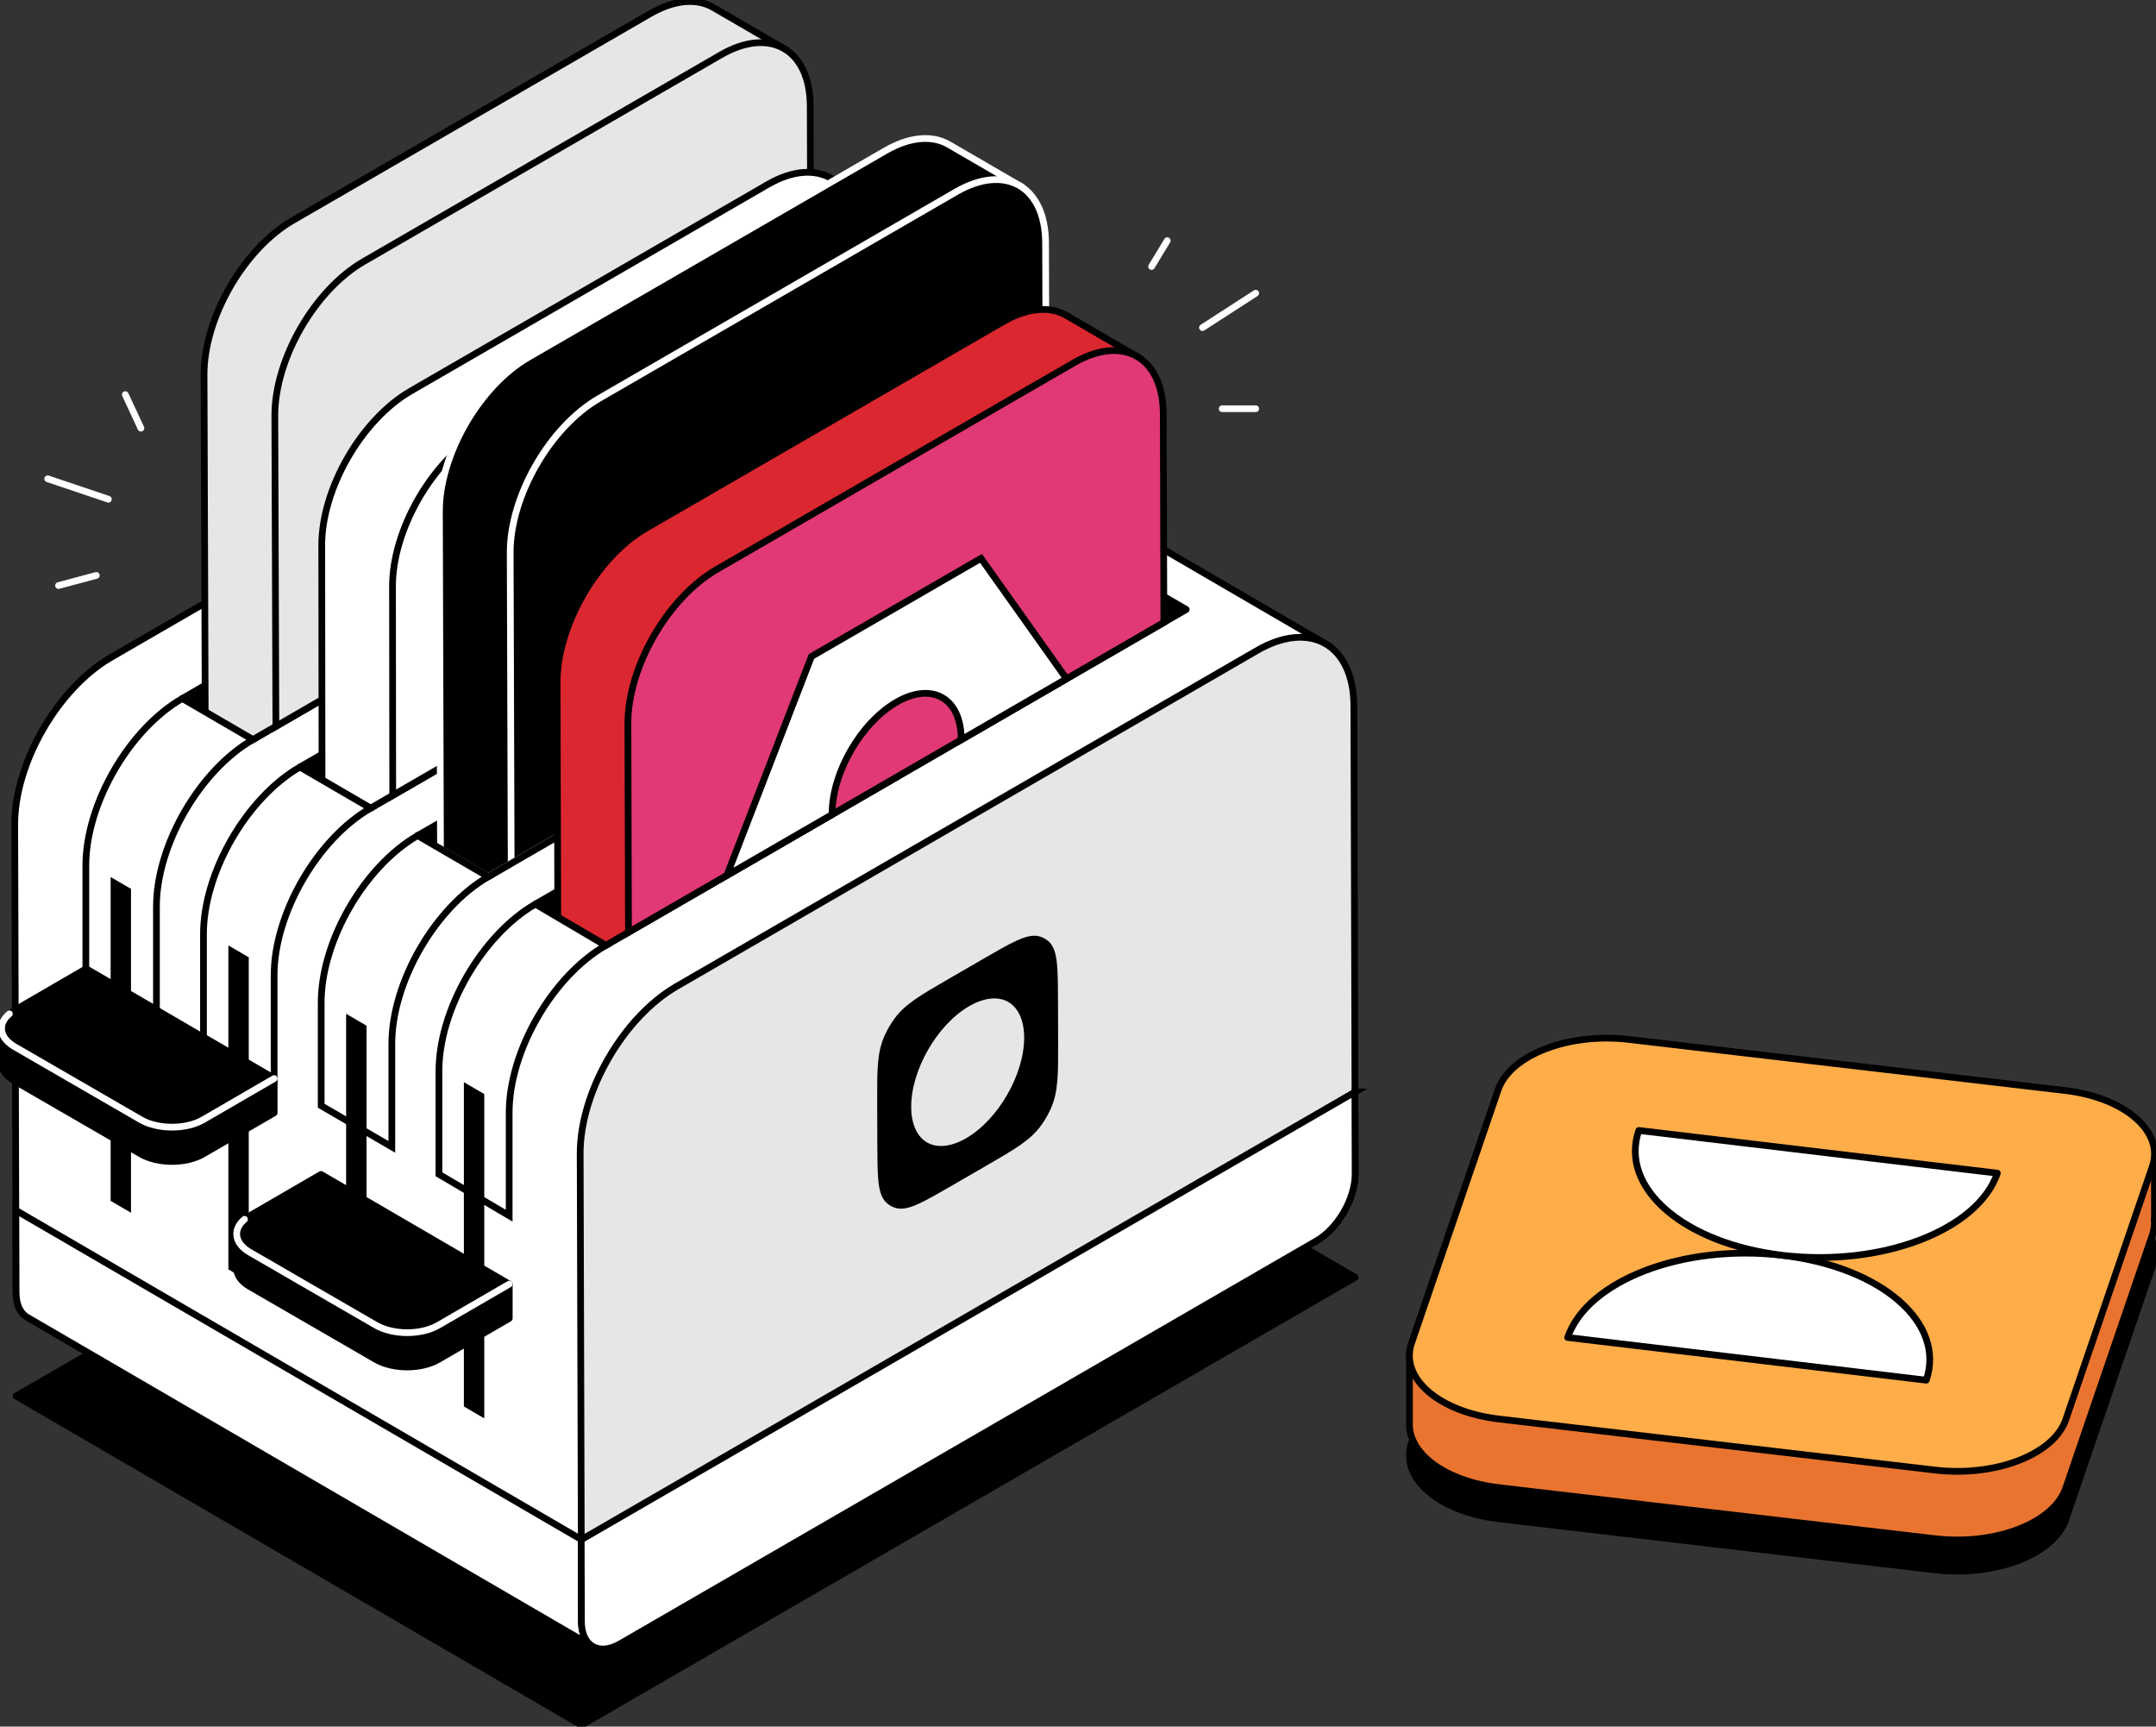
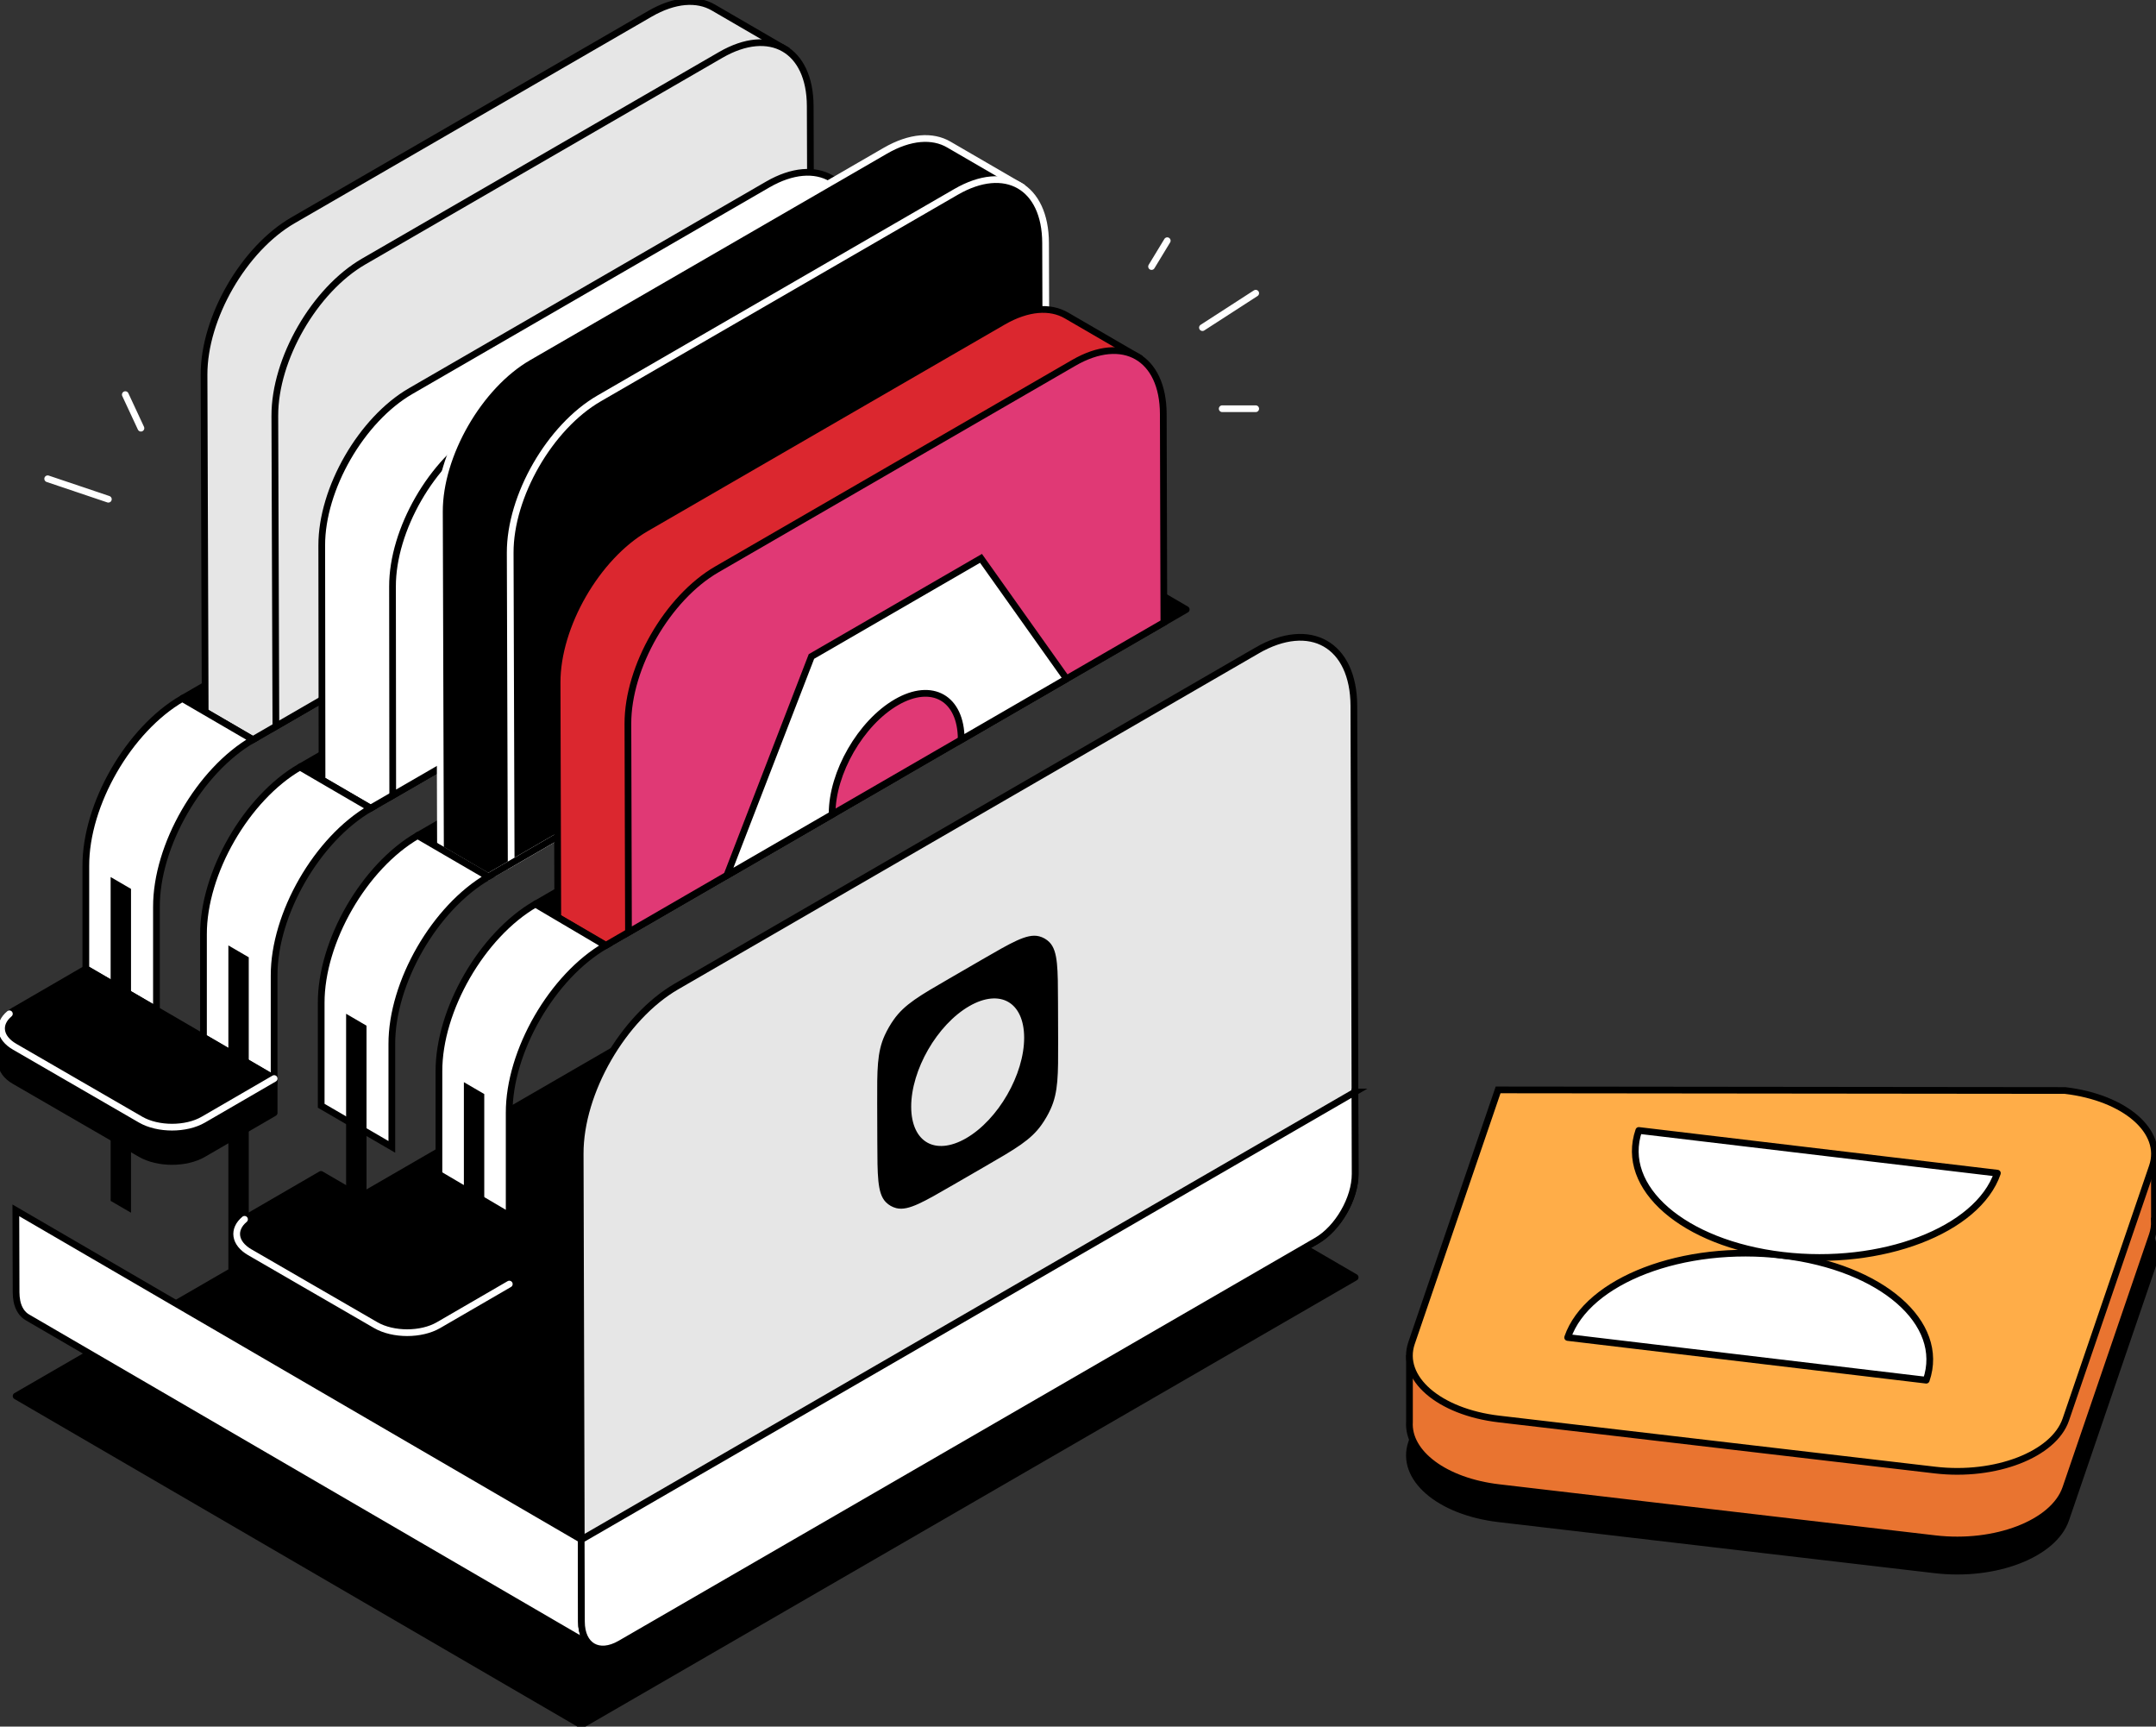
<svg xmlns="http://www.w3.org/2000/svg" width="321" height="257" viewBox="0 0 321 257" fill="none">
  <rect x="0" y="0" width="321" height="257" fill="#333333" stroke="none" />
  <g clip-path="url(#clip0_4335_14373)">
    <path d="M201.767 190.128L86.569 256.771L2.396 207.798L117.593 141.156L201.767 190.128Z" fill="black" stroke="black" stroke-linecap="round" stroke-linejoin="round" />
-     <path d="M197.37 95.833C197.37 95.833 113.141 46.815 113.114 46.801C113.082 46.783 113.05 46.774 113.022 46.755C110.42 45.337 106.866 45.589 102.949 47.852L16.55 97.838C8.594 102.442 2.171 113.59 2.194 122.747L2.391 192.377C2.391 192.473 2.401 192.561 2.405 192.657C2.41 192.786 2.41 192.914 2.423 193.033C2.442 193.235 2.474 193.428 2.506 193.612C2.506 193.621 2.506 193.63 2.506 193.639C2.739 194.819 3.312 195.659 4.109 196.104L88.241 245.067L197.36 95.837L197.37 95.833Z" fill="white" stroke="black" stroke-miterlimit="10" />
    <path d="M187.127 96.838C195.079 92.239 201.547 95.929 201.574 105.086L201.771 174.72C201.78 178.383 199.215 182.844 196.032 184.685L92.354 244.663C89.175 246.503 86.587 245.025 86.578 241.363L86.381 171.728C86.353 162.572 92.78 151.423 100.737 146.82L187.136 96.838H187.127Z" fill="#E6E6E6" stroke="black" stroke-miterlimit="10" />
    <path d="M155.883 140.587C157 141.707 157.009 144.227 157.023 149.261L157.042 154.93C157.055 159.965 157.064 162.484 155.956 164.894C155.599 165.674 155.163 166.427 154.669 167.125C153.139 169.295 150.954 170.558 146.579 173.087L141.655 175.937C137.281 178.466 135.096 179.732 133.557 179.338C133.062 179.209 132.622 178.961 132.26 178.599C131.143 177.479 131.134 174.959 131.12 169.924L131.102 164.256C131.088 159.221 131.079 156.706 132.187 154.292C132.544 153.516 132.98 152.759 133.474 152.061C135.004 149.89 137.189 148.628 141.564 146.099L146.488 143.249C150.862 140.72 153.047 139.453 154.586 139.848C155.081 139.977 155.521 140.224 155.883 140.587ZM144.101 169.851C149.021 167.005 152.997 160.102 152.983 154.439C152.969 148.775 148.966 146.489 144.046 149.335C139.127 152.18 135.151 159.083 135.165 164.747C135.178 170.411 139.182 172.696 144.101 169.851Z" fill="black" stroke="black" stroke-linecap="round" stroke-linejoin="round" />
    <path d="M72.695 130.499L159.09 80.517L148.577 74.394L62.178 124.376L72.695 130.499Z" fill="black" stroke="black" stroke-linecap="round" stroke-linejoin="round" />
    <path d="M90.216 140.702L176.615 90.72L166.098 84.597L79.703 134.579L90.216 140.702Z" fill="black" stroke="black" stroke-linecap="round" stroke-linejoin="round" />
    <path d="M113.535 53.989L27.136 103.97L37.648 110.093L124.048 60.111L113.535 53.989Z" fill="black" stroke="black" stroke-linecap="round" stroke-linejoin="round" />
    <path d="M55.169 120.296L141.568 70.314L131.056 64.192L44.656 114.173L55.169 120.296Z" fill="black" stroke="black" stroke-linecap="round" stroke-linejoin="round" />
    <path d="M86.569 241.363L86.533 229.141L2.359 180.155L2.396 192.377C2.396 192.473 2.405 192.561 2.41 192.657C2.414 192.786 2.414 192.914 2.428 193.033C2.446 193.235 2.478 193.428 2.511 193.612C2.511 193.621 2.511 193.63 2.511 193.639C2.744 194.819 3.317 195.659 4.114 196.104L88.246 245.067C87.211 244.466 86.569 243.185 86.565 241.368L86.569 241.363Z" fill="white" stroke="black" stroke-miterlimit="10" />
    <path d="M201.735 162.539L109.637 215.817L86.569 229.159L86.532 229.141L86.569 241.363C86.573 243.18 87.215 244.461 88.25 245.062C89.299 245.673 90.746 245.585 92.345 244.663L196.023 184.685C199.206 182.844 201.776 178.383 201.762 174.721L201.725 162.539H201.735Z" fill="white" stroke="black" stroke-miterlimit="10" />
    <path d="M60.061 97.127L116.865 7.311L106.216 1.124C103.802 -0.28 100.458 -0.083 96.766 2.052L43.621 32.793C36.283 37.039 30.356 47.329 30.379 55.774L30.549 105.953L37.648 110.088L60.061 97.123V97.127Z" fill="#E6E6E6" stroke="black" stroke-miterlimit="10" />
    <path d="M120.631 15.784C120.608 7.339 114.644 3.929 107.306 8.174L54.162 38.916C46.823 43.161 40.896 53.452 40.919 61.897L41.075 108.11L120.787 61.998L120.631 15.784Z" fill="#E6E6E6" stroke="black" stroke-miterlimit="10" />
    <path d="M116.004 85.107L134.391 32.729L123.741 26.542C121.327 25.138 117.983 25.335 114.291 27.469L61.147 58.211C53.809 62.457 47.882 72.747 47.904 81.192L47.946 116.083L55.174 120.291L116.004 85.102V85.107Z" fill="white" stroke="black" stroke-miterlimit="10" />
    <path d="M138.151 41.197C138.128 32.752 132.164 29.342 124.826 33.587L71.682 64.329C64.344 68.575 58.417 78.865 58.44 87.31L58.472 118.387L138.183 72.274L138.151 41.197Z" fill="white" stroke="black" stroke-miterlimit="10" />
    <path d="M98.585 115.518L151.912 27.699L141.262 21.512C138.848 20.108 135.505 20.305 131.813 22.439L78.668 53.181C71.33 57.426 65.403 67.716 65.426 76.161L65.582 126.354L72.695 130.494L98.585 115.518Z" fill="black" stroke="white" stroke-miterlimit="10" />
    <path d="M155.673 36.167C155.65 27.722 149.686 24.312 142.348 28.557L89.204 59.299C81.865 63.544 75.938 73.835 75.961 82.279L76.108 128.521L155.819 82.408L155.673 36.167Z" fill="black" stroke="white" stroke-miterlimit="10" />
    <path d="M62.178 124.376L72.695 130.499L159.09 80.517" stroke="black" stroke-linecap="round" stroke-linejoin="round" />
    <path d="M133.585 115.61L169.433 53.144L158.783 46.957C156.369 45.553 153.025 45.75 149.333 47.884L96.189 78.626C88.851 82.871 82.924 93.162 82.946 101.607L83.047 136.52L90.216 140.697L133.585 115.61Z" fill="#DB272F" stroke="black" stroke-miterlimit="10" />
    <path d="M173.198 61.617C173.175 53.172 167.211 49.761 159.873 54.007L106.729 84.749C99.391 88.994 93.463 99.284 93.486 107.729L93.573 138.76L173.285 92.648L173.198 61.617Z" fill="#E03975" stroke="black" stroke-miterlimit="10" />
    <path d="M90.165 140.743C82.208 145.346 75.786 156.495 75.809 165.651V180.953L65.352 174.785V159.483C65.324 150.326 71.751 139.178 79.707 134.574L90.165 140.743Z" fill="white" stroke="black" stroke-miterlimit="10" />
    <path d="M72.694 130.499C64.738 135.102 58.316 146.251 58.339 155.407V170.709L47.821 164.586V149.284C47.794 140.128 54.221 128.98 62.177 124.376L72.694 130.499Z" fill="white" stroke="black" stroke-miterlimit="10" />
    <path d="M55.169 120.3C47.212 124.904 40.79 136.052 40.813 145.209V160.511L30.296 154.384V139.081C30.268 129.925 36.695 118.777 44.652 114.173L55.169 120.3Z" fill="white" stroke="black" stroke-miterlimit="10" />
    <path d="M27.136 103.97C19.179 108.574 12.757 119.722 12.78 128.879V144.181L23.293 150.303V135.001C23.265 125.845 29.692 114.696 37.648 110.093L27.136 103.97Z" fill="white" stroke="black" stroke-miterlimit="10" />
    <path d="M71.6 163.132L69.566 161.947V209.061L71.6 210.249V163.132Z" fill="black" stroke="black" stroke-miterlimit="10" />
    <path d="M52.031 151.767V198.858L54.07 200.046V152.956L52.031 151.767Z" fill="black" stroke="black" stroke-miterlimit="10" />
    <path d="M34.502 141.592V188.655L36.536 189.844V142.776L34.502 141.592Z" fill="black" stroke="black" stroke-miterlimit="10" />
    <path d="M16.972 131.412V178.456L19.006 179.641V132.596L16.972 131.412Z" fill="black" stroke="black" stroke-miterlimit="10" />
    <path d="M12.784 149.312L7.191 152.557L0.233 153.154V158.124C0.233 158.17 0.233 158.211 0.233 158.257V158.262C0.265 159.221 0.911 160.176 2.18 160.906L20.933 171.756C23.521 173.252 27.708 173.252 30.278 171.756L40.818 165.642V160.543L12.784 149.317V149.312Z" fill="black" stroke="black" stroke-linecap="round" stroke-linejoin="round" />
    <path d="M2.148 150.377C-0.421 151.873 -0.412 154.301 2.18 155.802L20.933 166.652C23.521 168.148 27.708 168.148 30.278 166.652L40.818 160.538L12.785 144.213L2.153 150.381L2.148 150.377Z" fill="black" stroke="black" stroke-linecap="round" stroke-linejoin="round" />
    <path d="M1.397 150.9C-0.389 152.396 -0.128 154.466 2.181 155.802L20.934 166.652C23.522 168.148 27.709 168.148 30.278 166.652L40.818 160.538" stroke="white" stroke-linecap="round" stroke-linejoin="round" />
    <path d="M47.79 179.902L42.197 183.147L35.239 183.744V188.715C35.239 188.76 35.239 188.802 35.239 188.848V188.852C35.271 189.811 35.917 190.766 37.186 191.496L55.939 202.346C58.527 203.842 62.714 203.842 65.284 202.346L75.823 196.232V191.133L47.79 179.907V179.902Z" fill="black" stroke="black" stroke-linecap="round" stroke-linejoin="round" />
    <path d="M37.158 180.972C34.588 182.468 34.598 184.896 37.19 186.397L55.943 197.247C58.531 198.743 62.718 198.743 65.288 197.247L75.828 191.133L47.794 174.808L37.163 180.976L37.158 180.972Z" fill="black" stroke="black" stroke-linecap="round" stroke-linejoin="round" />
    <path d="M36.407 181.49C34.621 182.987 34.882 185.057 37.191 186.392L55.944 197.242C58.532 198.738 62.718 198.738 65.288 197.242L75.828 191.129" stroke="white" stroke-linecap="round" stroke-linejoin="round" />
    <path d="M307.441 177.167C316.41 178.218 322.228 183.29 320.455 188.48L307.57 226.153C305.792 231.353 297.085 234.717 288.116 233.666L223.177 226.065C214.208 225.014 208.386 219.952 210.163 214.752L223.048 177.08C224.826 171.884 233.533 168.515 242.502 169.566L307.441 177.167Z" fill="black" stroke="black" stroke-linecap="round" stroke-linejoin="round" />
    <path d="M320.771 171.723L310.684 174.486C309.658 174.234 308.577 174.037 307.441 173.904L242.502 166.303C233.533 165.252 224.825 168.625 223.048 173.816L213.74 201.024L209.851 202.089V211.654C209.567 216.28 215.092 220.484 223.167 221.43L288.106 229.03C297.075 230.081 305.778 226.717 307.56 221.517L320.446 183.845C320.684 183.143 320.785 182.44 320.757 181.752H320.766V171.728L320.771 171.723Z" fill="#E97430" stroke="black" stroke-miterlimit="10" />
-     <path d="M307.441 162.315C316.41 163.366 322.228 168.437 320.455 173.628L307.57 211.3C305.792 216.501 297.085 219.865 288.116 218.814L223.177 211.213C214.208 210.162 208.386 205.1 210.163 199.9L223.048 162.227C224.826 157.032 233.533 153.663 242.502 154.714L307.441 162.315Z" fill="#FFAD48" stroke="black" stroke-miterlimit="10" />
+     <path d="M307.441 162.315C316.41 163.366 322.228 168.437 320.455 173.628L307.57 211.3C305.792 216.501 297.085 219.865 288.116 218.814L223.177 211.213C214.208 210.162 208.386 205.1 210.163 199.9L223.048 162.227L307.441 162.315Z" fill="#FFAD48" stroke="black" stroke-miterlimit="10" />
    <path d="M233.4 199.078C236.327 190.569 250.651 185.093 265.391 186.851C280.136 188.604 289.714 196.925 286.792 205.435L233.4 199.078Z" fill="white" stroke="black" stroke-linecap="round" stroke-linejoin="round" />
    <path d="M297.387 174.62C294.46 183.129 280.137 188.604 265.396 186.847C250.651 185.093 241.073 176.772 243.995 168.263L297.387 174.62Z" fill="white" stroke="black" stroke-linecap="round" stroke-linejoin="round" />
    <path d="M171.452 39.673L173.788 35.827" stroke="white" stroke-linecap="round" stroke-linejoin="round" />
    <path d="M179.028 48.766L186.957 43.643" stroke="white" stroke-linecap="round" stroke-linejoin="round" />
    <path d="M181.97 60.836H186.958" stroke="white" stroke-linecap="round" stroke-linejoin="round" />
    <path d="M16.133 74.307L7.1 71.264" stroke="white" stroke-linecap="round" stroke-linejoin="round" />
-     <path d="M14.342 85.648L8.717 87.154" stroke="white" stroke-linecap="round" stroke-linejoin="round" />
    <path d="M20.984 63.733L18.657 58.739" stroke="white" stroke-linecap="round" stroke-linejoin="round" />
    <path d="M123.892 121.14C123.873 115.027 128.161 107.592 133.47 104.521C138.779 101.451 143.094 103.911 143.112 110.024C143.112 110.052 143.112 110.084 143.112 110.111L158.709 101.083L158.75 100.978L146.057 83.11L120.814 97.715L108.263 130.187L108.308 130.251L123.901 121.228C123.901 121.2 123.901 121.168 123.901 121.14H123.892Z" fill="white" stroke="black" stroke-miterlimit="10" />
  </g>
  <defs>
    <clipPath id="clip0_4335_14373">
      <rect width="321" height="257" fill="white" />
    </clipPath>
  </defs>
</svg>